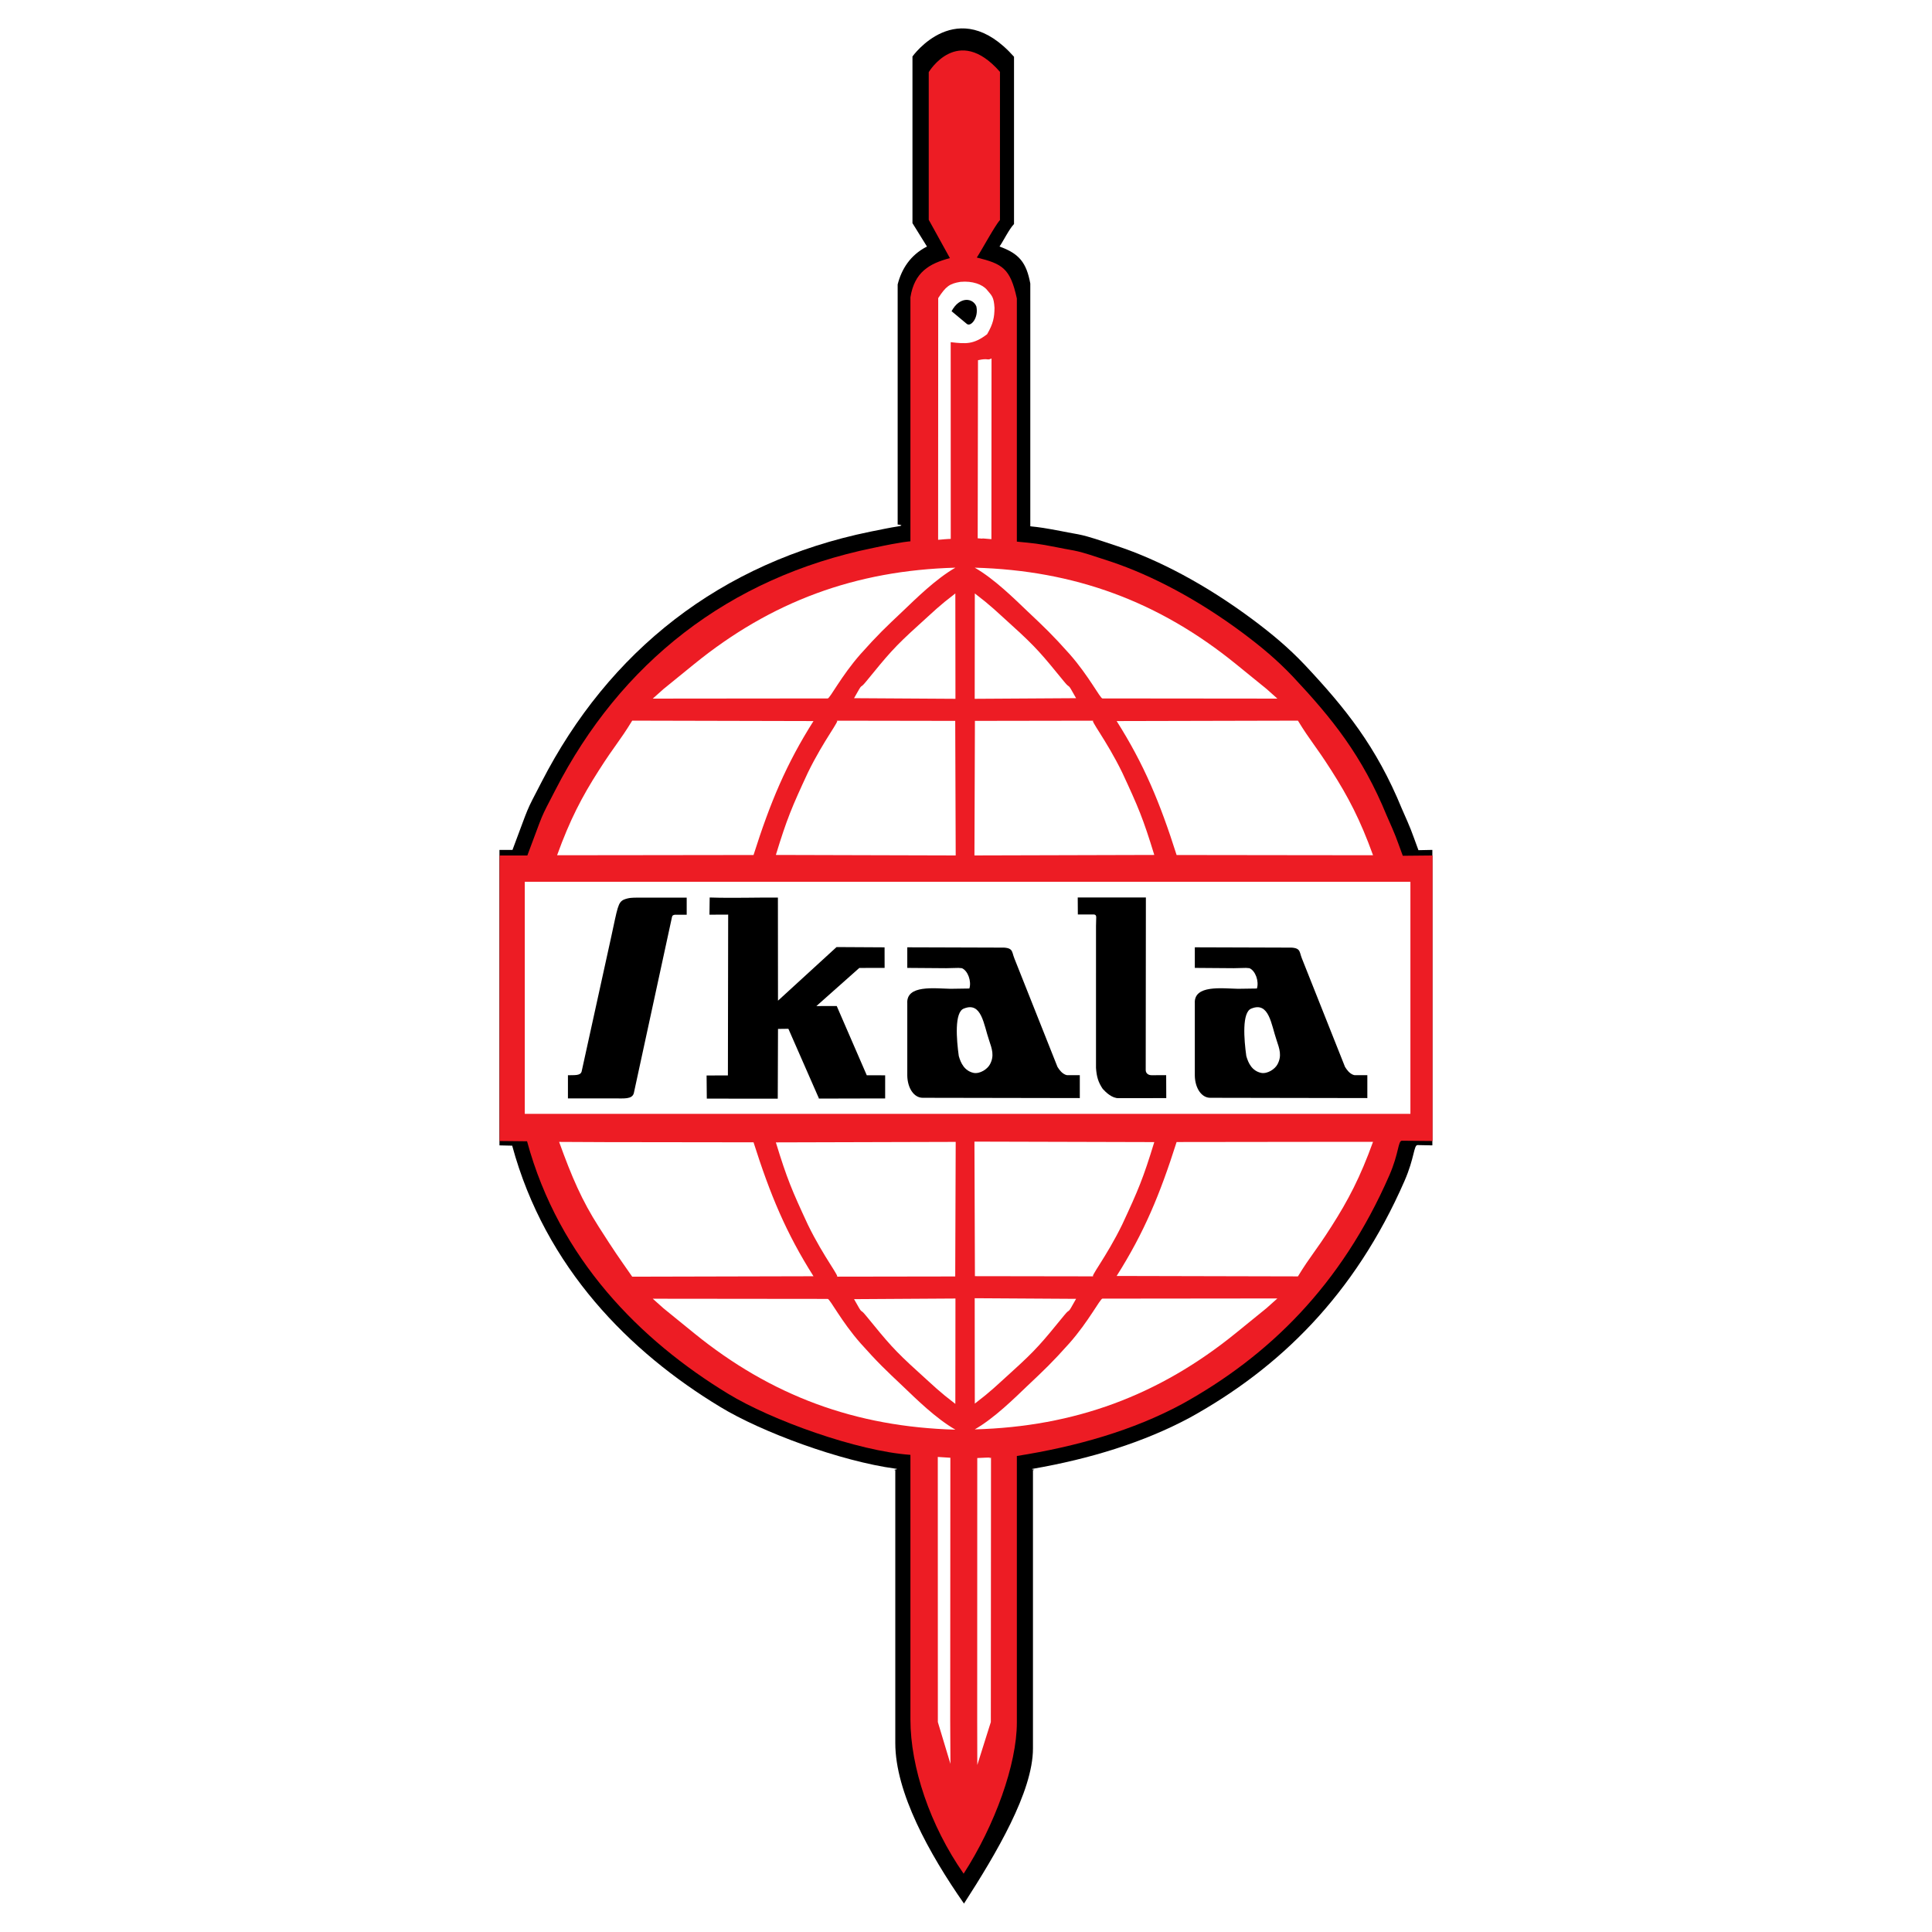
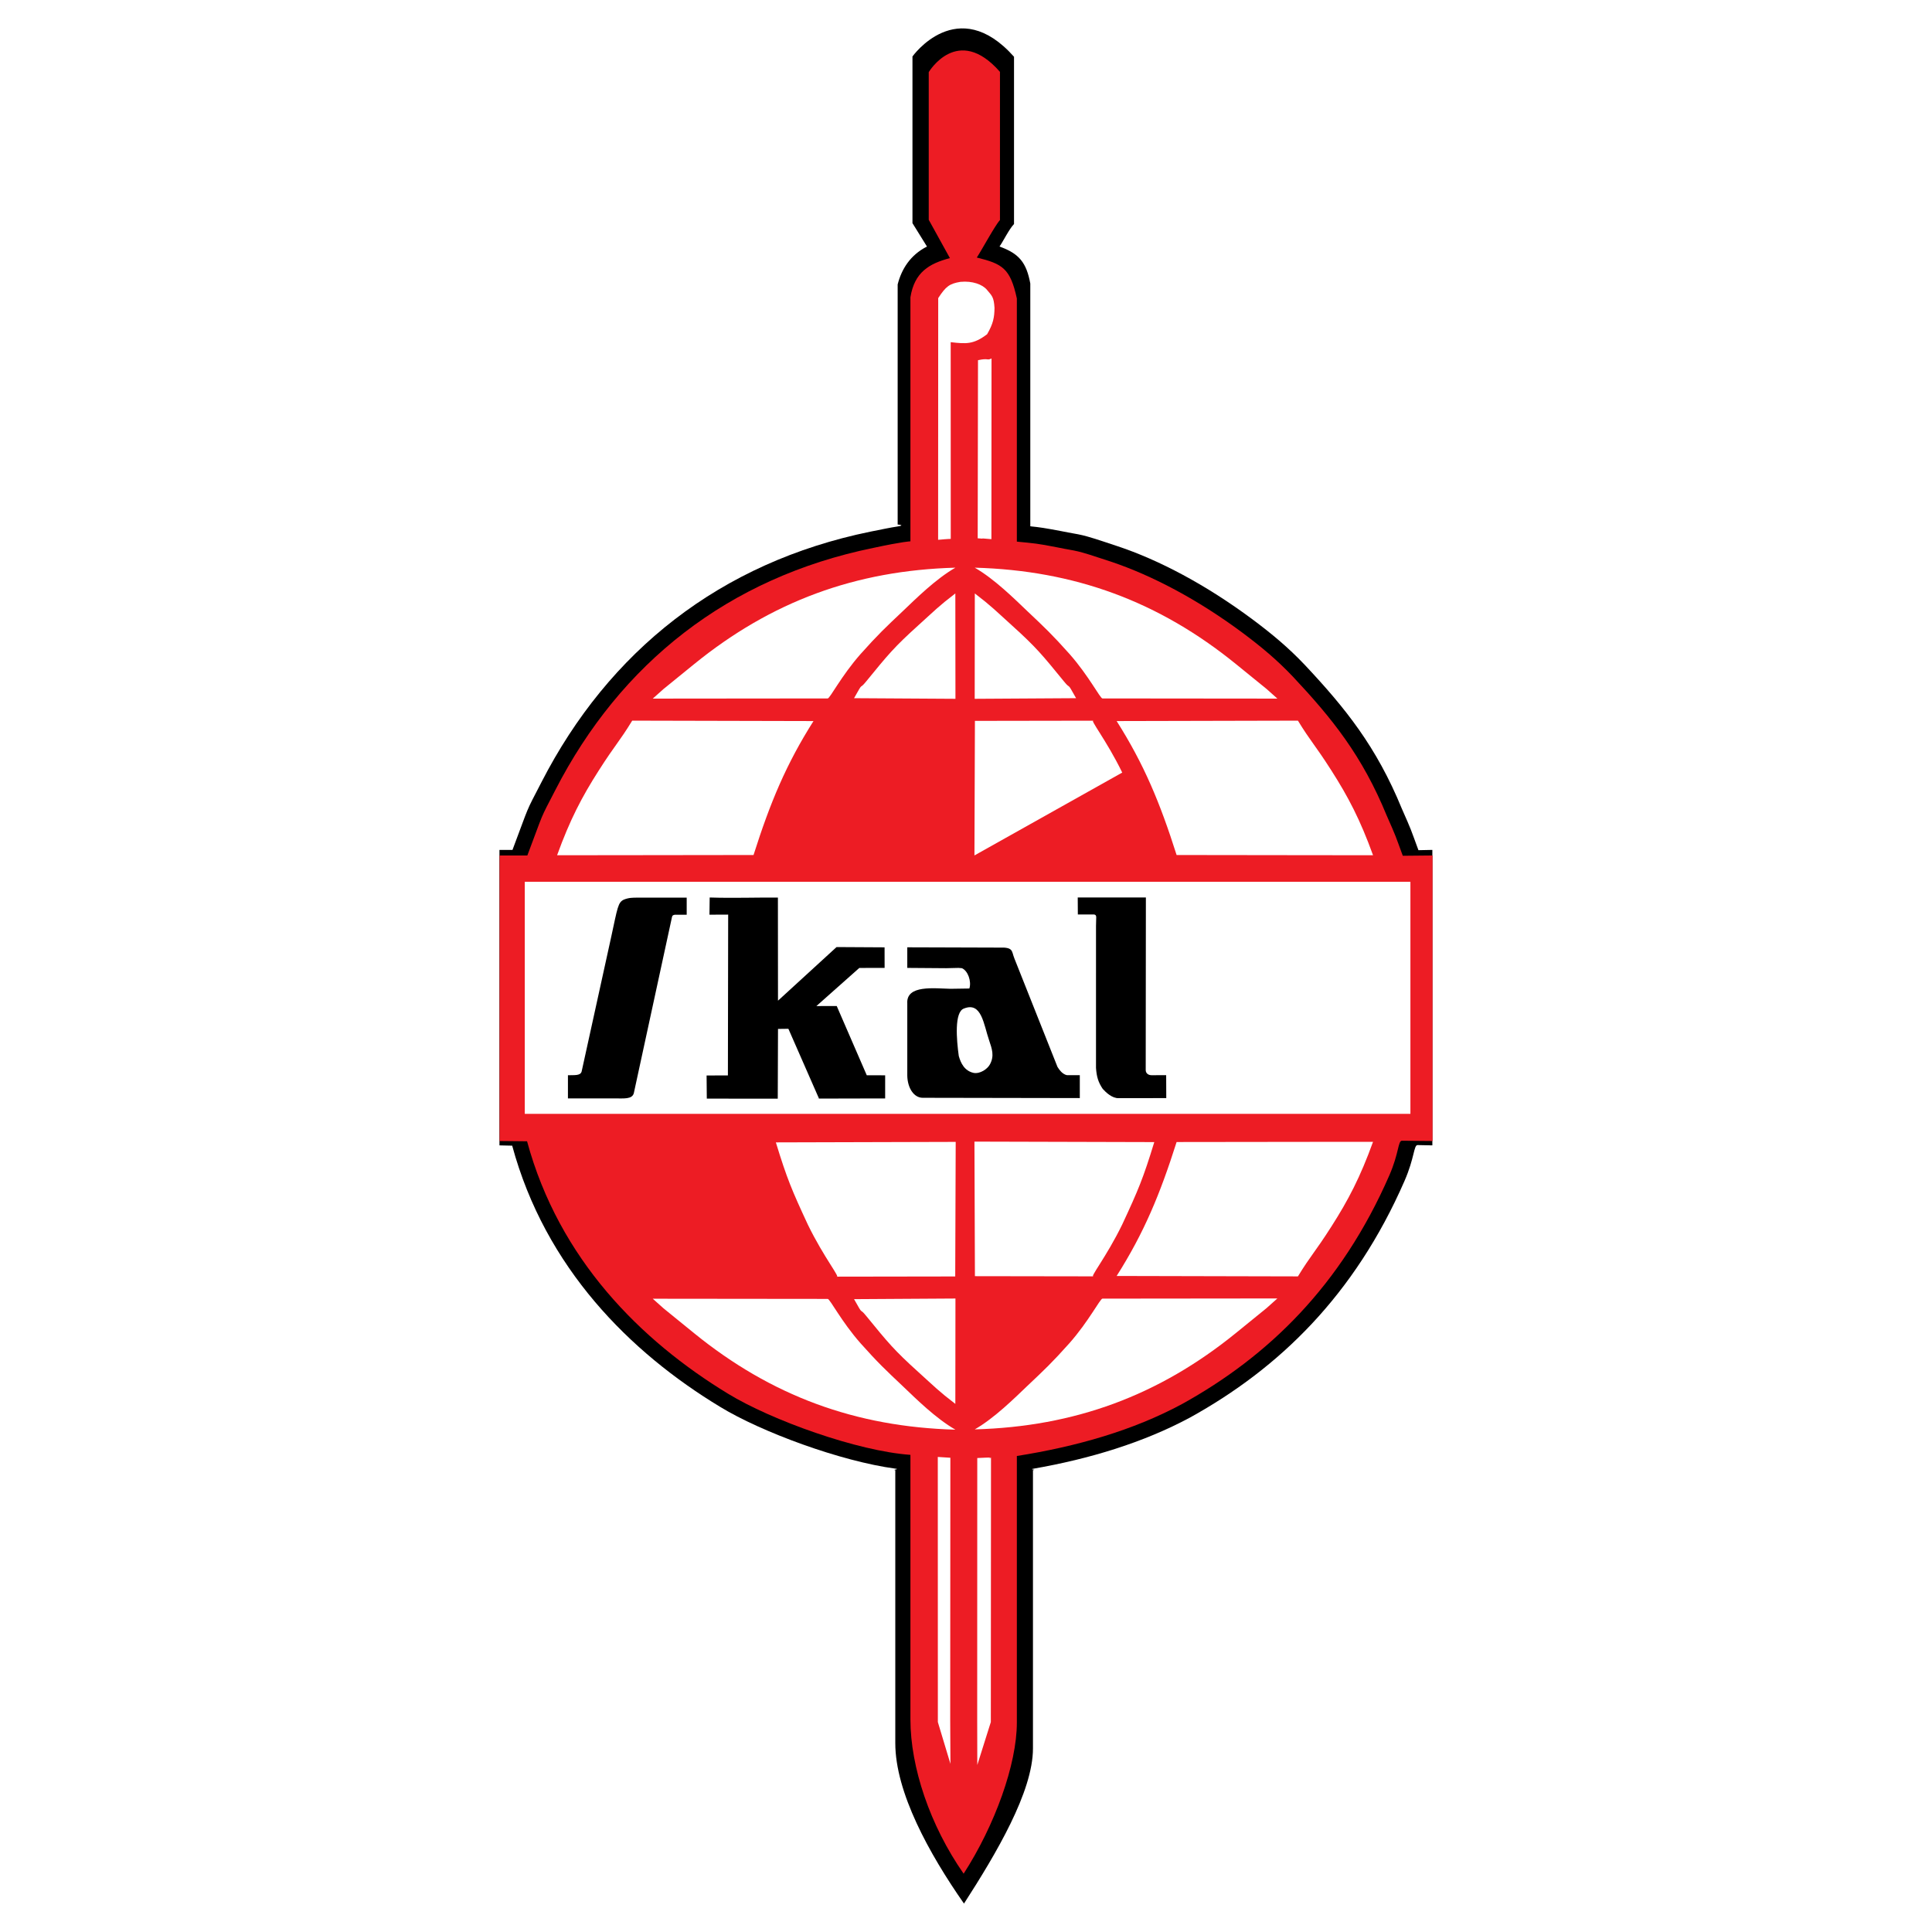
<svg xmlns="http://www.w3.org/2000/svg" version="1.0" id="Layer_1" x="0px" y="0px" width="192.756px" height="192.756px" viewBox="0 0 192.756 192.756" enable-background="new 0 0 192.756 192.756" xml:space="preserve">
  <g>
    <polygon fill-rule="evenodd" clip-rule="evenodd" fill="#FFFFFF" points="0,0 192.756,0 192.756,192.756 0,192.756 0,0  " />
    <path fill-rule="evenodd" clip-rule="evenodd" d="M51.101,114.304l-1.27-0.029V84.796h1.3c1.772-4.697,1.211-3.515,2.895-6.765   c6.705-13.056,17.812-21.917,32.817-24.989c1.181-0.236,2.038-0.414,2.628-0.502c0.975-0.147,0.089-0.207,0.089-0.207V28.378   c0.384-1.506,1.241-2.924,2.924-3.781l-1.447-2.333V5.634c0,0,4.49-6.321,10.132,0.029v16.689   c-0.503,0.531-1.005,1.595-1.447,2.245c1.979,0.709,2.688,1.625,3.071,3.692v24.221c0.443,0.029-0.325-0.03,0,0   c0.916,0.088,1.477,0.177,3.043,0.472c2.304,0.473,1.595,0.148,5.553,1.477c4.224,1.388,8.95,3.899,13.558,7.326   c1.979,1.477,3.604,2.835,5.229,4.549c4.047,4.312,7.148,8.152,9.688,14.355c1.004,2.274,0.827,1.89,1.654,4.135l1.388-0.029   v29.479l-1.477-0.029c-0.384,0-0.295,1.27-1.3,3.574c-4.992,11.431-12.523,18.697-21.385,23.601   c-4.667,2.511-10.044,4.136-15.626,5.11c-0.503,0.089,0.413,0.089-0.06,0.147v24.073c0,1.684,0,1.654,0,3.692   c0,4.312-3.662,10.486-6.882,15.479c-3.486-4.992-6.853-11.106-6.853-16.01c0-2.334,0-2.067,0-3.663v-23.571   c-0.414-0.029,0.502-0.089,0.029-0.147c-5.494-0.738-13.41-3.663-17.516-6.174C62.857,134.922,54.409,126.503,51.101,114.304   L51.101,114.304z" />
    <path fill-rule="evenodd" clip-rule="evenodd" fill="#ED1C24" d="M52.585,113.866l-2.74-0.028V85.351h2.769   c1.713-4.539,1.171-3.397,2.797-6.537c6.479-12.616,17.212-21.18,31.712-24.148c3.054-0.656,3.71-0.656,3.71-0.656V29.663   c0.399-2.512,1.884-3.368,3.939-3.911l-2.112-3.825V7.198c0,0,2.883-4.852,7.107-0.028v14.786   c-0.485,0.514-1.884,3.111-2.312,3.739c2.541,0.628,3.339,1.056,3.996,4.082v24.262c1.742,0.171,1.999,0.171,4.025,0.571   c2.227,0.457,1.513,0.143,5.366,1.427c4.082,1.37,8.648,3.768,13.102,7.079c1.912,1.427,3.482,2.74,5.052,4.396   c3.911,4.167,6.908,7.878,9.362,13.872c0.971,2.198,0.8,1.827,1.599,3.997l2.969-0.029v28.487l-3.055-0.028   c-0.399,0-0.285,1.227-1.256,3.453c-4.823,11.047-12.103,18.068-20.665,22.807c-4.91,2.654-10.562,4.253-16.499,5.194v23.149   c0,1.627,0,1.484,0,3.454c0,4.167-2.197,10.247-5.309,15.07c-3.368-4.823-5.309-10.646-5.309-15.385c0-2.255,0-1.97,0-3.511V151.43   v-6.279c-5.281-0.371-13.872-3.454-18.211-6.108C63.945,133.761,55.782,125.654,52.585,113.866L52.585,113.866z" />
    <polygon fill-rule="evenodd" clip-rule="evenodd" fill="#FFFFFF" points="52.357,87.977 140.717,87.977 140.717,111.129    52.357,111.129 52.357,87.977  " />
    <path fill-rule="evenodd" clip-rule="evenodd" fill="#FFFFFF" d="M98.469,28.918c0.489,0.592,0.686,0.686,0.753,1.803   c-0.011,0.942-0.123,1.566-0.738,2.626c-1.357,1.029-2.098,0.969-3.633,0.791l0.006,19.627c-2.547,0.122,1.318-0.088-1.261,0.09   l0.01-24.112c0.763-1.168,1.117-1.439,2.21-1.622C97.021,28.001,98.034,28.386,98.469,28.918L98.469,28.918z" />
    <path fill-rule="evenodd" clip-rule="evenodd" fill="#FFFFFF" d="M98.925,35.766l-0.012,18.026   c-1.851-0.164-0.115,0.023-1.368-0.086l0.03-17.769C98.671,35.697,98.43,36.002,98.925,35.766L98.925,35.766z" />
    <path fill-rule="evenodd" clip-rule="evenodd" fill="#FFFFFF" d="M98.872,145.496l-0.017,26.312l-1.35,4.285l-0.01-4.542   l0.007-26.083C100.308,145.327,97.928,145.542,98.872,145.496L98.872,145.496z" />
    <polygon fill-rule="evenodd" clip-rule="evenodd" fill="#FFFFFF" points="94.818,145.44 94.803,171.724 94.825,175.98    93.57,171.814 93.564,145.359 94.818,145.44  " />
    <path fill-rule="evenodd" clip-rule="evenodd" fill="#FFFFFF" d="M123.331,66.271l3.039,2.47l1.074,0.959l-17.455-0.017   c-0.229-0.009-1.363-2.257-3.271-4.422c-1.747-1.959-2.517-2.677-4.193-4.261c-1.318-1.255-3.293-3.223-5.273-4.363   C107.21,56.911,115.622,60.005,123.331,66.271L123.331,66.271z" />
    <path fill-rule="evenodd" clip-rule="evenodd" fill="#FFFFFF" d="M100.952,62.391c2.423,2.187,3.021,2.926,5.194,5.588   c0.761,0.946,0.206-0.134,1.215,1.679l-10.115,0.062l0.011-10.513C98.918,60.477,99.328,60.923,100.952,62.391L100.952,62.391z" />
    <path fill-rule="evenodd" clip-rule="evenodd" fill="#FFFFFF" d="M129.494,71.899c1.311,2.141,1.646,2.326,3.335,4.968   c1.688,2.642,2.879,4.92,4.159,8.459l-4.828-0.002l-14.77-0.019c-1.665-5.241-3.249-9.05-5.982-13.364L129.494,71.899   L129.494,71.899z" />
-     <path fill-rule="evenodd" clip-rule="evenodd" fill="#FFFFFF" d="M109.125,71.903c-0.505-0.221,1.235,1.88,2.84,5.176   c1.599,3.438,2.093,4.602,3.198,8.219L97.22,85.347l0.048-13.425L109.125,71.903L109.125,71.903z" />
+     <path fill-rule="evenodd" clip-rule="evenodd" fill="#FFFFFF" d="M109.125,71.903c-0.505-0.221,1.235,1.88,2.84,5.176   L97.22,85.347l0.048-13.425L109.125,71.903L109.125,71.903z" />
    <path fill-rule="evenodd" clip-rule="evenodd" fill="#FFFFFF" d="M69.24,66.271l-3.039,2.47L65.127,69.7l17.455-0.017   c0.228-0.009,1.362-2.257,3.271-4.422C87.6,63.302,88.37,62.584,90.046,61c1.319-1.255,3.293-3.223,5.274-4.363   C85.361,56.911,76.948,60.005,69.24,66.271L69.24,66.271z" />
    <path fill-rule="evenodd" clip-rule="evenodd" fill="#FFFFFF" d="M91.618,62.391c-2.422,2.187-3.02,2.926-5.194,5.588   c-0.76,0.946-0.205-0.134-1.215,1.679l10.116,0.062l-0.011-10.513C93.652,60.477,93.242,60.923,91.618,62.391L91.618,62.391z" />
    <path fill-rule="evenodd" clip-rule="evenodd" fill="#FFFFFF" d="M63.076,71.899c-1.31,2.141-1.645,2.326-3.334,4.968   c-1.689,2.642-2.879,4.92-4.16,8.459l4.828-0.002l14.77-0.019c1.666-5.241,3.249-9.05,5.982-13.364L63.076,71.899L63.076,71.899z" />
-     <path fill-rule="evenodd" clip-rule="evenodd" fill="#FFFFFF" d="M83.446,71.903c0.505-0.221-1.235,1.88-2.84,5.176   c-1.598,3.438-2.092,4.602-3.198,8.219l17.943,0.049l-0.048-13.425L83.446,71.903L83.446,71.903z" />
    <path fill-rule="evenodd" clip-rule="evenodd" fill="#FFFFFF" d="M69.24,133.004l-3.039-2.47l-1.074-0.96l17.455,0.018   c0.228,0.009,1.362,2.257,3.271,4.422c1.747,1.959,2.517,2.677,4.193,4.261c1.319,1.256,3.293,3.224,5.274,4.363   C85.361,142.363,76.948,139.269,69.24,133.004L69.24,133.004z" />
    <path fill-rule="evenodd" clip-rule="evenodd" fill="#FFFFFF" d="M91.618,136.884c-2.422-2.188-3.02-2.927-5.194-5.589   c-0.76-0.946-0.205,0.135-1.215-1.679l10.116-0.062l-0.011,10.513C93.652,138.797,93.242,138.352,91.618,136.884L91.618,136.884z" />
-     <path fill-rule="evenodd" clip-rule="evenodd" fill="#FFFFFF" d="M63.076,127.375c-1.536-2.207-1.645-2.326-3.334-4.968   c-1.689-2.643-2.679-4.94-3.958-8.479l4.627,0.022l14.77,0.019c1.666,5.24,3.249,9.05,5.982,13.363L63.076,127.375L63.076,127.375z   " />
    <path fill-rule="evenodd" clip-rule="evenodd" fill="#FFFFFF" d="M83.446,127.371c0.505,0.221-1.235-1.881-2.84-5.176   c-1.598-3.438-2.092-4.602-3.198-8.219l17.943-0.049l-0.048,13.426L83.446,127.371L83.446,127.371z" />
    <path fill-rule="evenodd" clip-rule="evenodd" fill="#FFFFFF" d="M123.331,132.976l3.039-2.47l1.074-0.96l-17.455,0.018   c-0.229,0.009-1.363,2.256-3.271,4.422c-1.747,1.958-2.517,2.677-4.193,4.261c-1.318,1.255-3.293,3.224-5.273,4.363   C107.21,142.335,115.622,139.24,123.331,132.976L123.331,132.976z" />
-     <path fill-rule="evenodd" clip-rule="evenodd" fill="#FFFFFF" d="M100.952,136.855c2.423-2.188,3.021-2.927,5.194-5.589   c0.761-0.946,0.206,0.134,1.215-1.68l-10.115-0.062l0.011,10.513C98.918,138.769,99.328,138.323,100.952,136.855L100.952,136.855z" />
    <path fill-rule="evenodd" clip-rule="evenodd" fill="#FFFFFF" d="M129.494,127.346c1.311-2.14,1.646-2.325,3.335-4.968   c1.688-2.642,2.879-4.92,4.159-8.459l-4.828,0.003l-14.77,0.018c-1.665,5.241-3.249,9.05-5.982,13.364L129.494,127.346   L129.494,127.346z" />
    <path fill-rule="evenodd" clip-rule="evenodd" fill="#FFFFFF" d="M109.125,127.342c-0.505,0.222,1.235-1.88,2.84-5.175   c1.599-3.438,2.093-4.602,3.198-8.22l-17.943-0.048l0.048,13.425L109.125,127.342L109.125,127.342z" />
    <path fill-rule="evenodd" clip-rule="evenodd" d="M114.325,89.544l-0.017,17.223c0.005,0.303,0.238,0.501,0.572,0.507l1.469-0.004   l0.01,2.288l-4.727,0.007c-0.67,0.03-1.306-0.586-1.612-0.927c-0.451-0.667-0.613-1.221-0.672-2.096l0.001-14.147   c-0.005-0.874,0.129-1.098-0.193-1.158l-1.619,0.001l-0.011-1.695L114.325,89.544L114.325,89.544z" />
    <path fill-rule="evenodd" clip-rule="evenodd" d="M77.612,89.553l0.008,10.285l5.843-5.349l4.791,0.027l0.004,2.05l-2.525,0.006   l-4.281,3.803l2.029-0.004l2.997,6.909l1.835,0.003l-0.001,2.31c0.054-0.01-8.213,0.026-6.604,0.003l-3.05-6.954l-1.036,0.013   l-0.025,6.96l-7.079-0.006l-0.021-2.31l2.126-0.003l0.027-16.046l-1.867,0.008l0.022-1.715   C73.176,89.62,75.379,89.532,77.612,89.553L77.612,89.553z" />
    <path fill-rule="evenodd" clip-rule="evenodd" d="M68.51,91.264c-0.464,0-0.723,0-1.198,0c-0.248,0.054-0.248,0.119-0.302,0.388   l-3.776,17.426c-0.183,0.615-0.982,0.508-1.996,0.508h-4.575v-2.31c0.658-0.021,1.262,0.065,1.371-0.389l2.946-13.412   c0.636-2.924,0.669-3.453,1.273-3.723c0.485-0.194,0.863-0.194,1.371-0.194h4.888V91.264L68.51,91.264z" />
    <path fill-rule="evenodd" clip-rule="evenodd" d="M99.653,94.542c1.484-0.057,1.256,0.343,1.542,1.056l4.31,10.846   c0.229,0.371,0.457,0.628,0.771,0.771c0.143,0.057,0.143,0.057,0.314,0.057h1.142v2.283l-15.671-0.028   c-0.884,0-1.512-0.97-1.541-2.197v-7.222c-0.114-1.884,2.74-1.484,4.31-1.456l1.884-0.028c0.229-0.714-0.143-1.77-0.742-2.027   c-0.143,0-0.2-0.029-0.342-0.029c-0.428,0-0.828,0.029-1.228,0.029l-3.882-0.029v-2.055L99.653,94.542L99.653,94.542z    M98.683,103.79c0.286,0.856,0.543,1.542,0.086,2.397c-0.257,0.485-0.999,0.971-1.627,0.856c-0.914-0.199-1.284-0.97-1.484-1.684   c-0.228-1.627-0.457-4.396,0.514-4.738C97.941,99.908,98.141,102.221,98.683,103.79L98.683,103.79z" />
-     <path fill-rule="evenodd" clip-rule="evenodd" d="M128.34,94.542c1.484-0.057,1.256,0.343,1.541,1.056l4.311,10.846   c0.229,0.371,0.456,0.628,0.771,0.771c0.143,0.057,0.143,0.057,0.314,0.057h1.142v2.283l-15.671-0.028   c-0.885,0-1.513-0.97-1.541-2.197v-7.222c-0.114-1.884,2.74-1.484,4.31-1.456l1.884-0.028c0.229-0.714-0.143-1.77-0.741-2.027   c-0.144,0-0.2-0.029-0.343-0.029c-0.429,0-0.828,0.029-1.228,0.029l-3.882-0.029v-2.055L128.34,94.542L128.34,94.542z    M127.369,103.79c0.286,0.856,0.543,1.542,0.086,2.397c-0.257,0.485-0.999,0.971-1.627,0.856c-0.914-0.199-1.284-0.97-1.484-1.684   c-0.229-1.627-0.457-4.396,0.514-4.738C126.627,99.908,126.827,102.221,127.369,103.79L127.369,103.79z" />
-     <path fill-rule="evenodd" clip-rule="evenodd" d="M97.415,30.582c0.238,1.153-0.572,2.062-0.958,1.731l-1.518-1.264   C95.745,29.54,97.08,29.71,97.415,30.582L97.415,30.582z" />
  </g>
</svg>